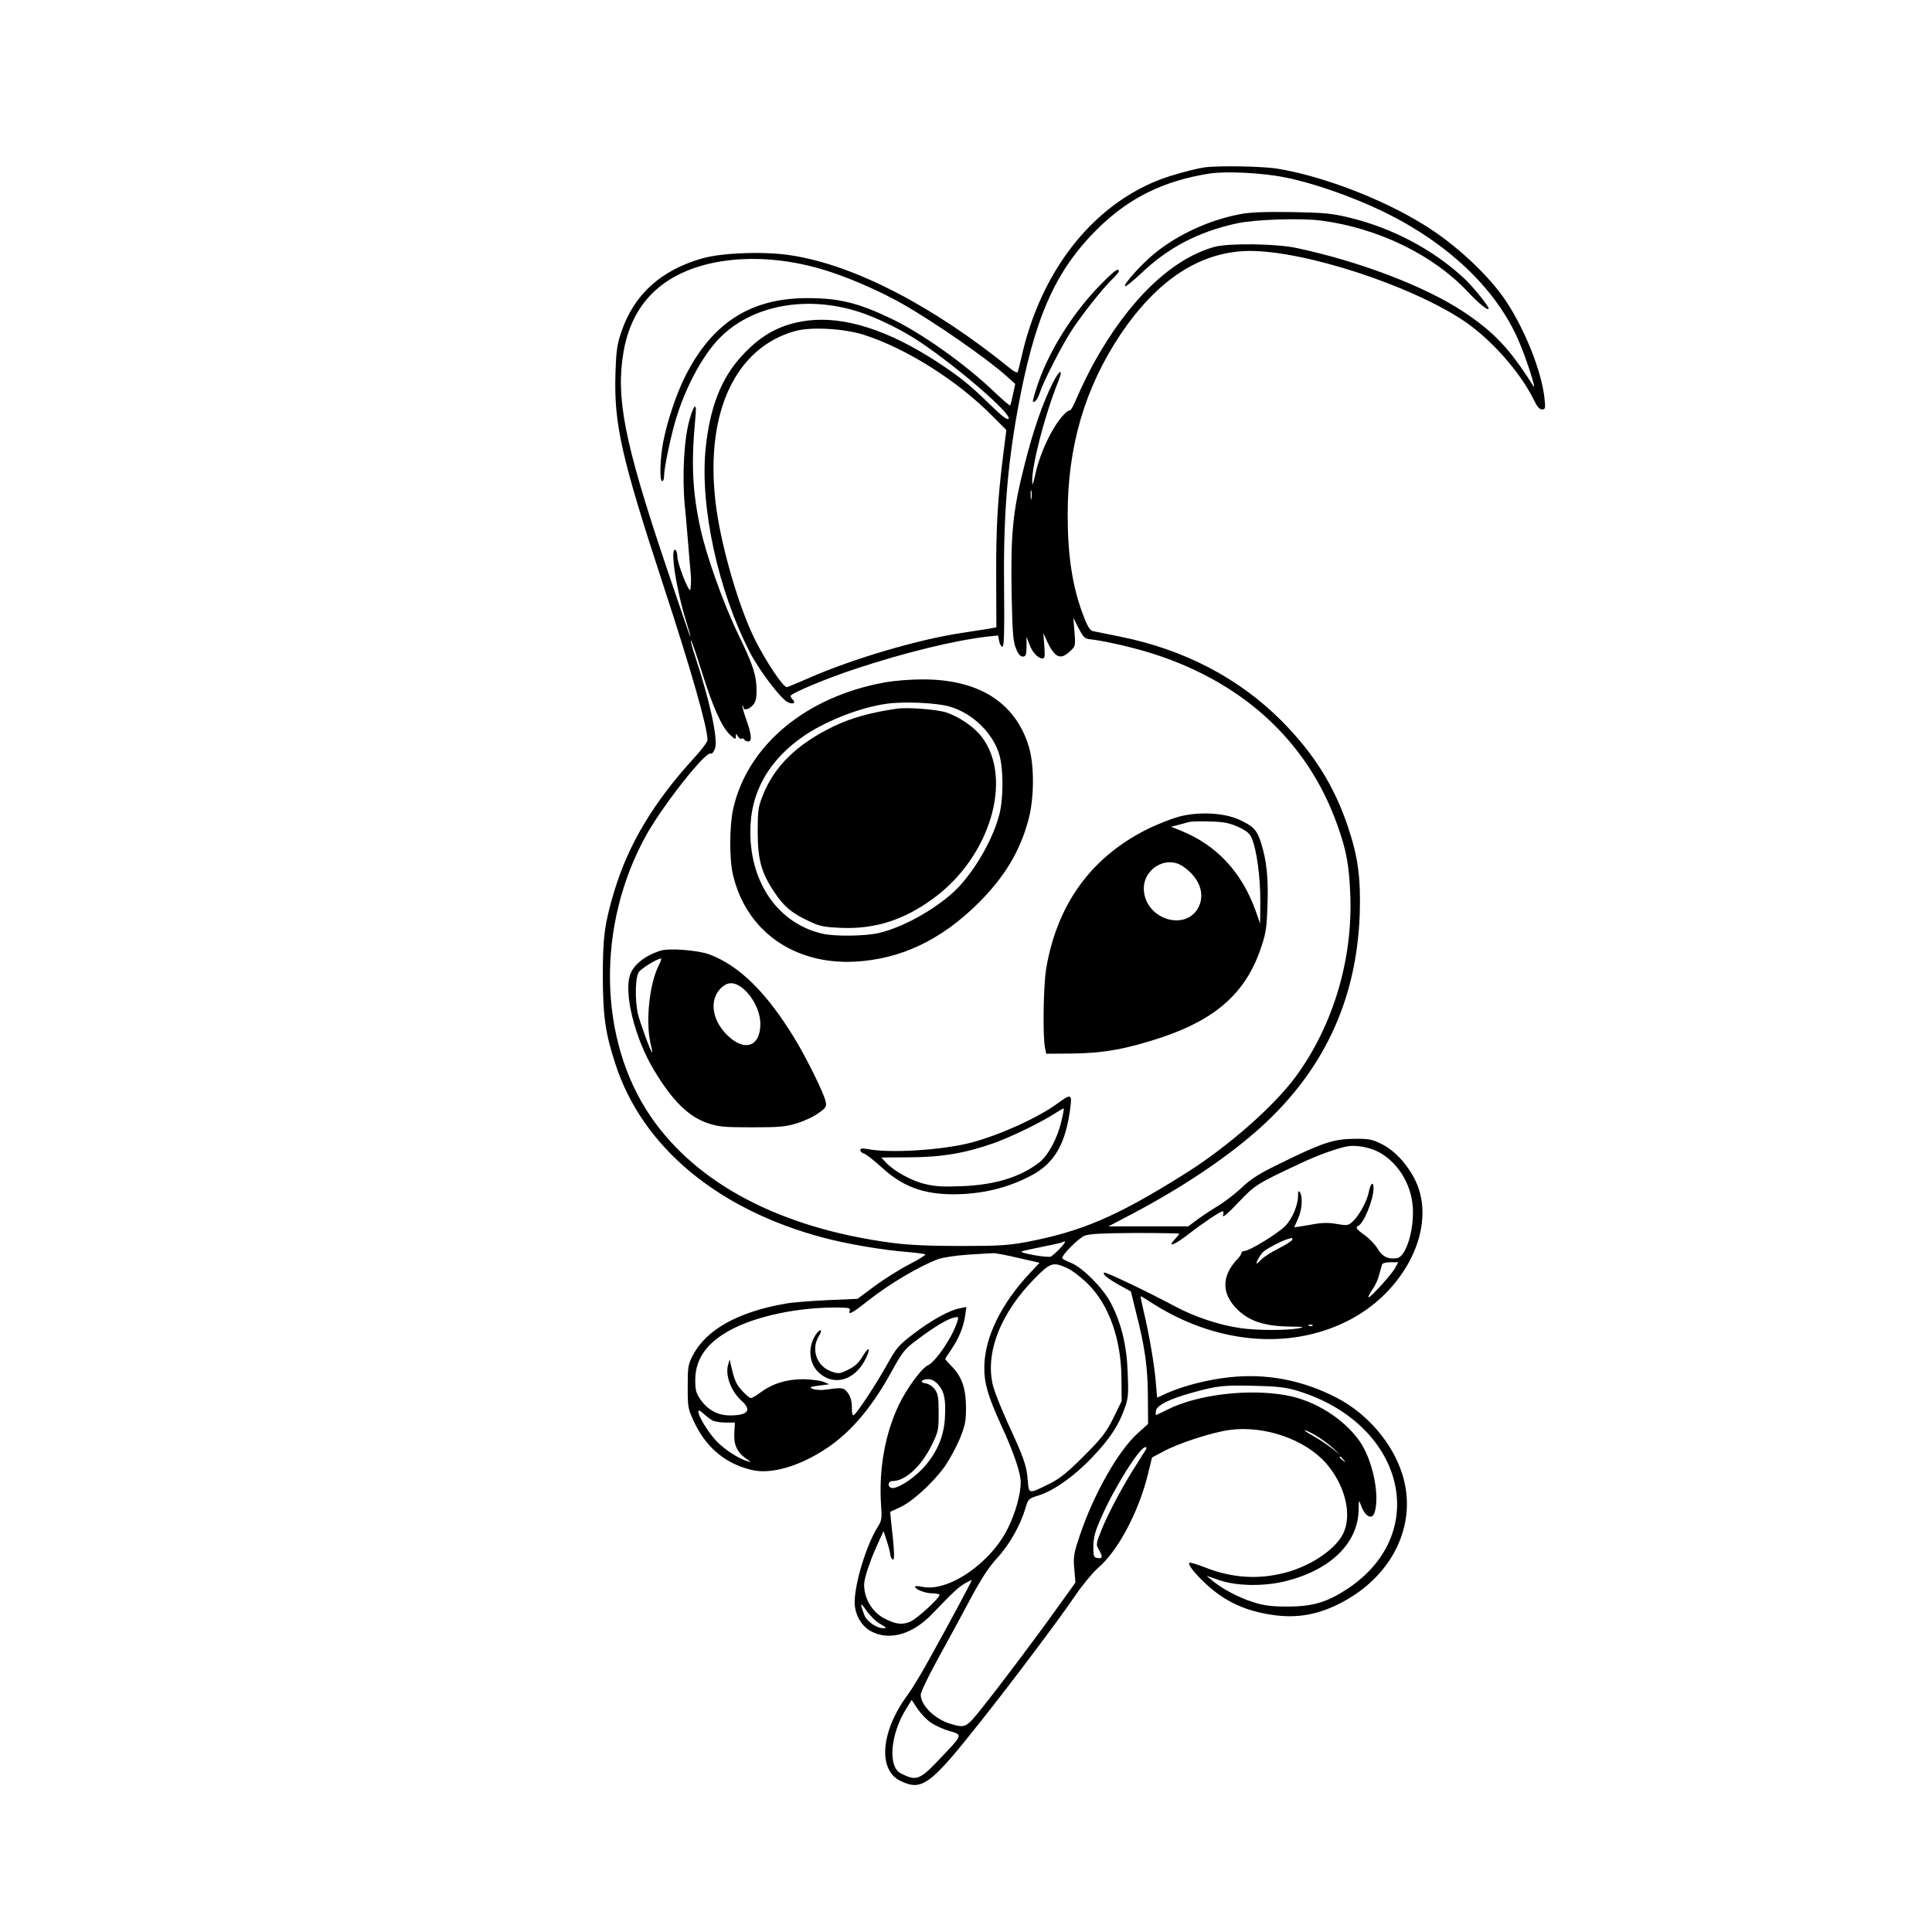
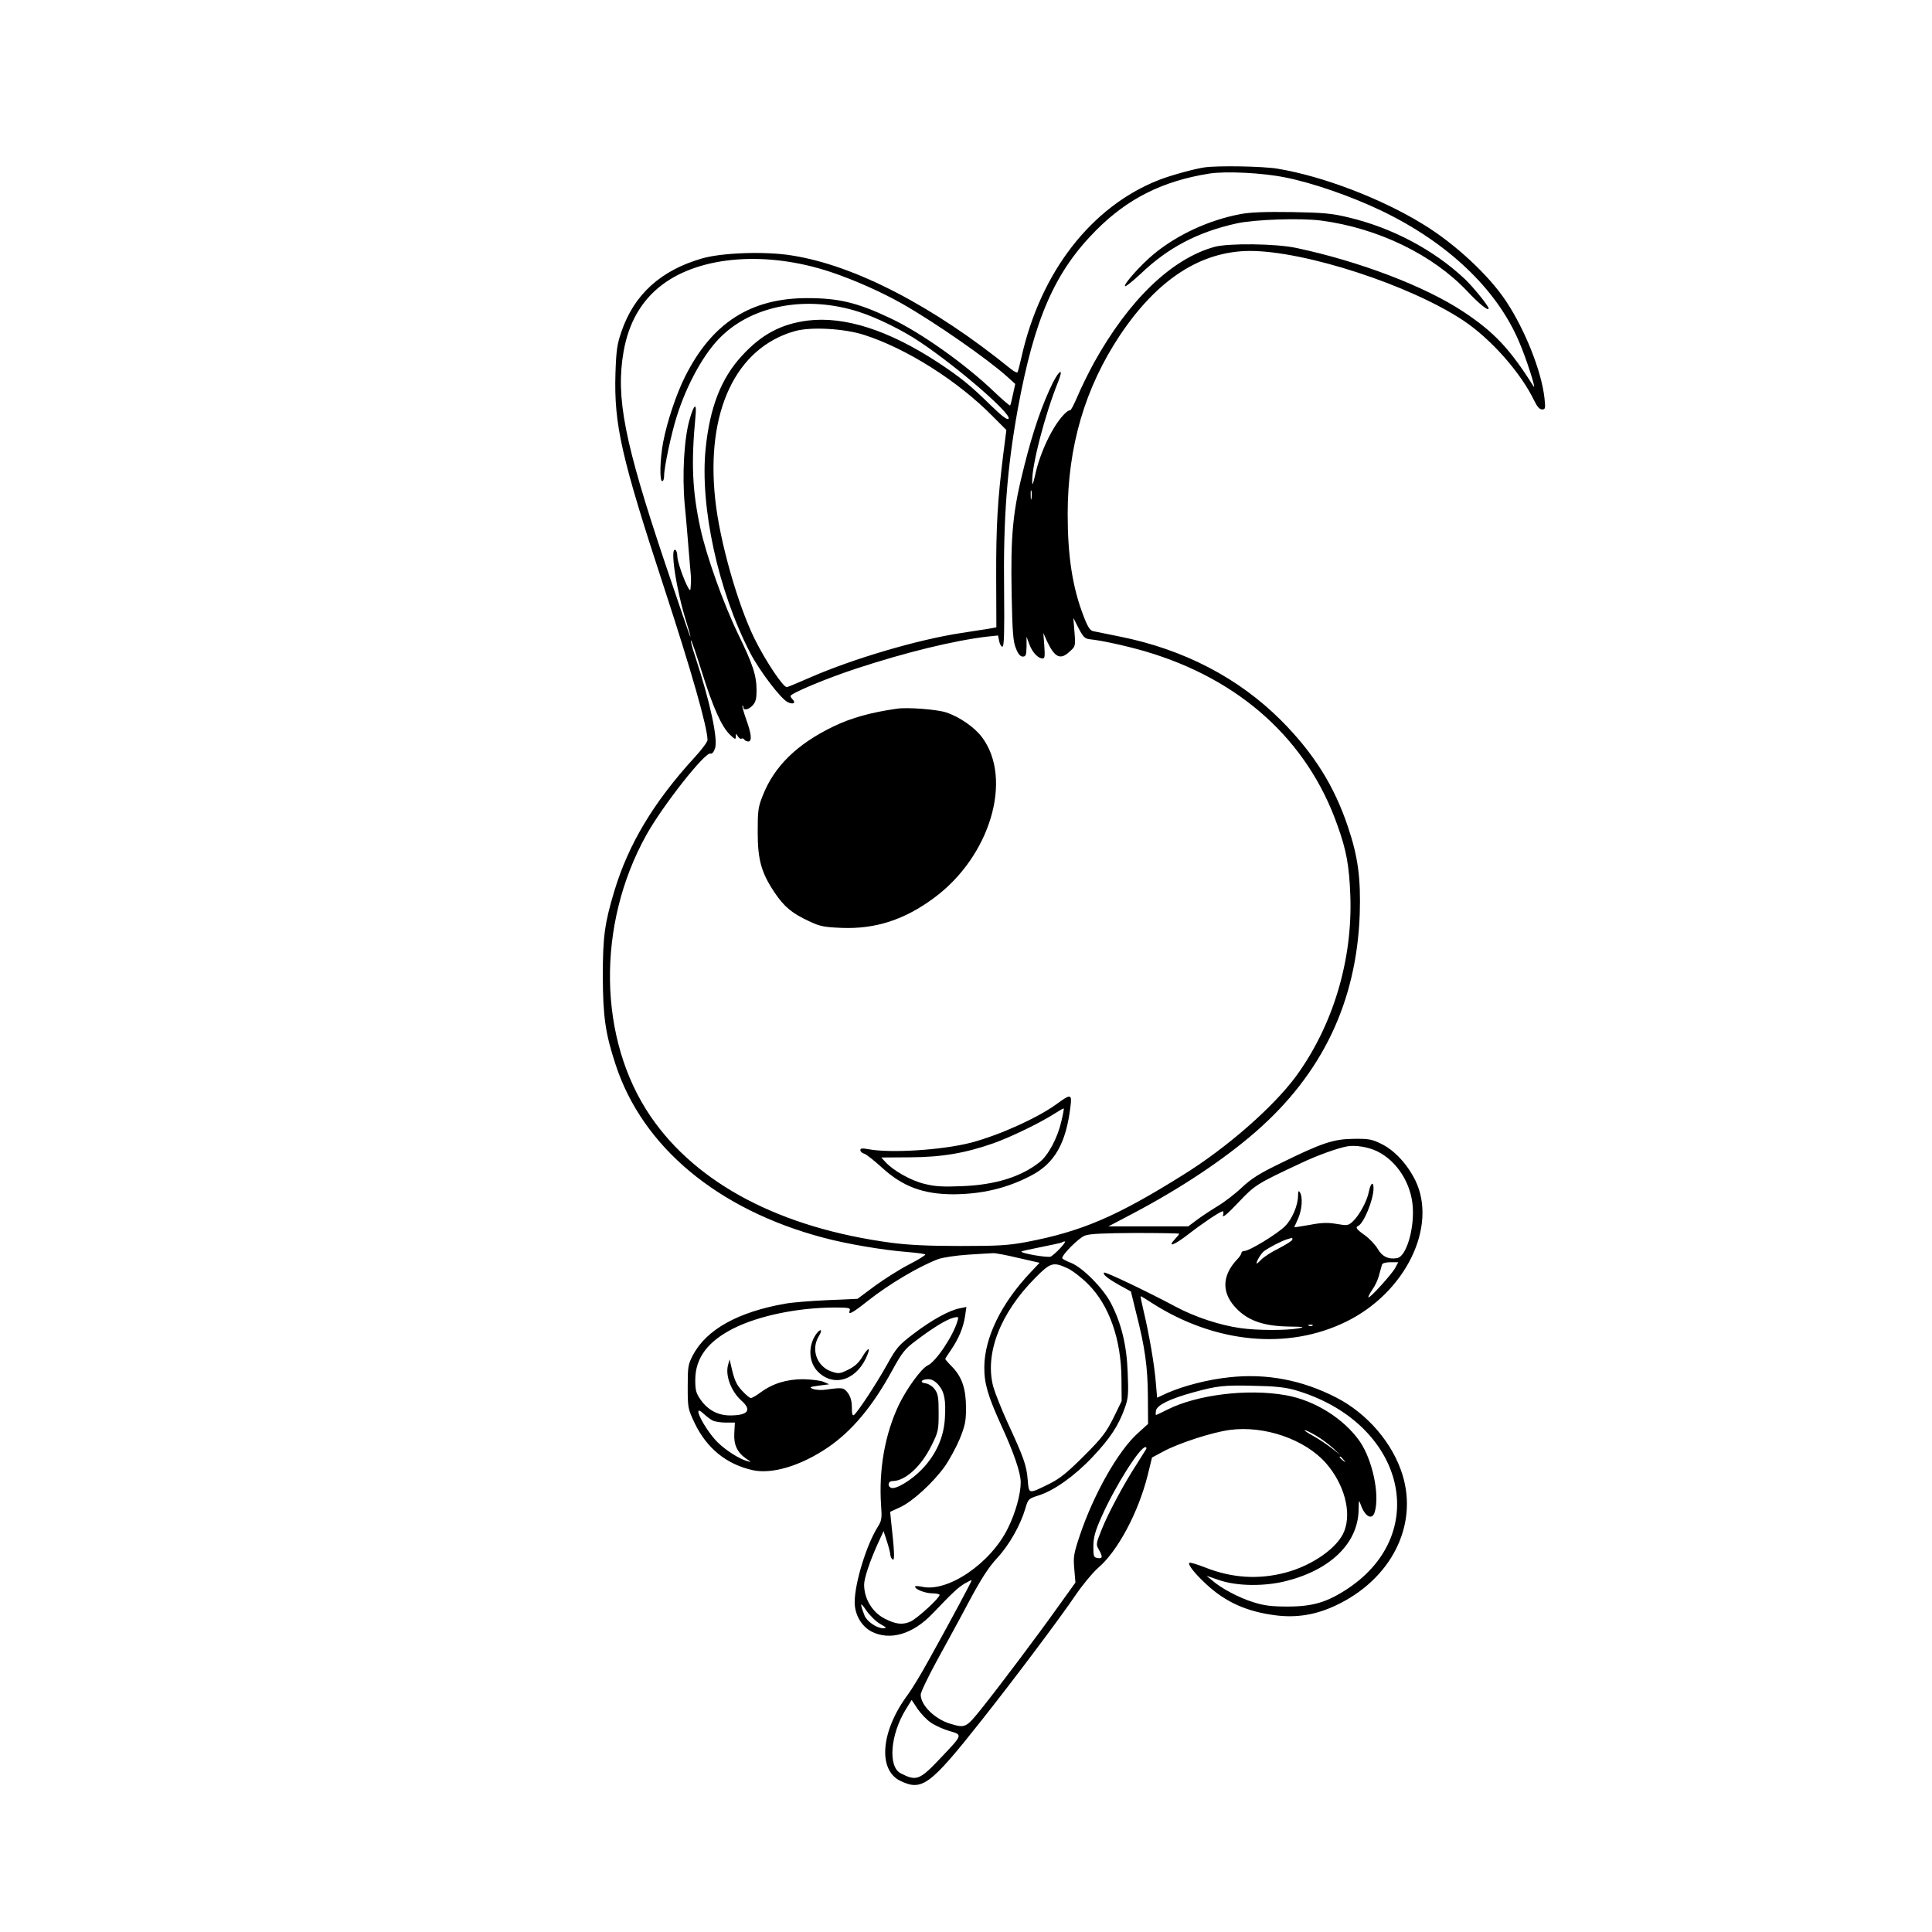
<svg xmlns="http://www.w3.org/2000/svg" version="1.0" width="1024pt" height="1024pt" viewBox="0 0 1024 1024" preserveAspectRatio="xMidYMid meet">
  <g transform="translate(0,1024) scale(0.1,-0.1)" fill="#000000" stroke="none">
    <path d="M6385 9353 c-55 -8 -179 -42 -243 -67 -358 -141 -627 -488 -728 -939 -9 -40 -18 -75 -21 -80 -2 -4 -19 4 -36 18 -410 333 -827 549 -1160 601 -140 23 -371 15 -477 -16 -218 -63 -359 -191 -426 -387 -23 -66 -28 -99 -32 -223 -8 -271 31 -443 258 -1135 144 -440 229 -737 230 -807 0 -10 -32 -53 -71 -95 -214 -234 -348 -457 -423 -706 -51 -170 -61 -240 -61 -452 1 -211 13 -301 67 -465 142 -438 541 -771 1102 -920 128 -34 318 -66 447 -76 49 -4 91 -10 93 -13 3 -3 -37 -28 -88 -54 -50 -26 -132 -78 -181 -114 l-90 -67 -160 -7 c-88 -4 -189 -12 -225 -19 -249 -44 -416 -137 -487 -272 -26 -49 -28 -61 -28 -168 0 -112 1 -117 37 -193 64 -133 168 -218 307 -249 103 -23 256 23 400 121 126 86 236 217 339 406 54 98 68 116 129 161 87 66 160 111 197 120 26 6 28 5 21 -17 -23 -80 -115 -217 -158 -236 -33 -15 -110 -121 -152 -207 -75 -157 -108 -345 -95 -536 5 -66 3 -79 -16 -110 -61 -95 -124 -301 -124 -402 0 -66 36 -128 90 -156 98 -49 218 -14 323 96 110 115 134 137 170 159 21 12 37 20 37 17 0 -6 -120 -230 -227 -422 -40 -73 -91 -157 -112 -185 -142 -191 -160 -397 -39 -456 115 -55 157 -25 429 319 169 213 419 546 498 663 38 56 92 121 119 145 105 88 215 294 265 493 l23 94 60 32 c79 43 256 101 351 114 183 25 399 -49 511 -176 96 -110 137 -258 97 -360 -33 -87 -168 -182 -311 -220 -144 -38 -284 -29 -426 27 -43 17 -81 28 -84 25 -10 -9 31 -60 91 -115 103 -95 216 -145 370 -164 108 -13 209 3 313 52 294 137 440 423 355 695 -52 167 -186 323 -349 407 -182 94 -372 130 -570 108 -112 -12 -237 -44 -327 -83 l-54 -25 -7 82 c-7 90 -36 259 -65 379 -10 42 -17 77 -15 77 2 0 29 -16 61 -37 333 -213 719 -250 1028 -98 315 154 486 505 366 750 -43 86 -110 158 -179 192 -50 25 -68 28 -147 27 -106 -1 -168 -21 -389 -130 -110 -53 -154 -81 -205 -129 -36 -34 -95 -79 -131 -100 -36 -22 -84 -54 -108 -72 l-44 -33 -211 0 -212 0 133 70 c248 131 476 282 646 430 354 308 536 689 553 1155 6 189 -9 304 -62 461 -73 219 -182 392 -354 565 -226 226 -516 377 -855 445 -66 13 -131 27 -143 29 -16 4 -29 24 -51 83 -58 151 -83 316 -83 537 0 359 92 671 279 951 198 295 428 443 687 444 292 0 846 -180 1130 -368 146 -97 304 -275 376 -424 16 -33 29 -48 42 -48 18 0 19 5 13 61 -16 143 -103 361 -203 512 -91 138 -271 305 -438 407 -225 139 -537 257 -774 296 -79 13 -313 17 -386 7z m425 -53 c147 -29 351 -100 510 -176 351 -168 611 -414 730 -692 40 -91 97 -271 77 -238 -125 198 -208 286 -371 394 -204 135 -551 267 -886 338 -108 23 -361 26 -435 5 -227 -64 -453 -282 -638 -616 -30 -55 -69 -135 -87 -178 -18 -42 -35 -75 -39 -72 -5 2 -19 -8 -33 -23 -61 -64 -127 -204 -152 -322 -11 -49 -15 -57 -15 -31 -2 86 67 353 138 529 28 70 9 66 -28 -5 -56 -114 -104 -251 -151 -438 -62 -243 -74 -365 -68 -687 4 -202 8 -250 23 -285 11 -29 23 -43 36 -43 16 0 19 8 20 53 l0 52 15 -40 c15 -42 46 -75 70 -75 12 0 13 13 9 68 l-5 67 20 -45 c41 -86 71 -100 121 -52 29 26 30 28 24 102 l-6 75 28 -55 c24 -46 33 -55 58 -58 62 -6 194 -35 294 -64 504 -148 861 -471 1020 -923 48 -133 62 -214 68 -370 13 -343 -92 -692 -289 -961 -120 -162 -365 -377 -597 -521 -353 -221 -538 -300 -831 -356 -98 -18 -149 -21 -350 -21 -164 0 -275 5 -365 17 -586 78 -1031 311 -1276 669 -279 408 -289 1015 -23 1493 88 157 312 442 340 431 8 -3 17 8 24 28 16 50 -26 245 -106 489 -15 43 -24 80 -22 83 3 2 28 -72 57 -164 60 -192 106 -294 150 -336 27 -26 31 -27 31 -10 1 18 1 18 11 1 6 -9 14 -15 19 -12 5 3 11 1 15 -5 3 -5 13 -10 21 -10 21 0 17 40 -11 117 -13 37 -22 69 -20 72 3 2 5 -1 5 -7 0 -19 28 -14 50 10 15 17 20 35 20 77 0 81 -19 139 -98 301 -78 161 -169 417 -200 561 -43 198 -49 347 -26 589 8 77 -6 73 -30 -10 -30 -100 -41 -295 -27 -453 8 -78 17 -191 22 -252 5 -60 10 -119 11 -130 1 -11 1 -33 -1 -50 -1 -27 -3 -28 -13 -11 -23 40 -58 141 -58 167 0 15 -4 31 -10 34 -31 19 5 -216 59 -385 11 -36 21 -69 20 -75 0 -5 -60 170 -134 390 -216 643 -262 878 -220 1121 27 154 95 272 205 355 204 154 556 180 894 67 123 -41 269 -106 380 -169 175 -100 448 -290 554 -385 l43 -39 -12 -55 c-6 -30 -13 -57 -15 -59 -2 -2 -39 29 -82 70 -156 150 -392 317 -554 393 -173 82 -272 106 -439 106 -301 0 -505 -131 -648 -416 -47 -94 -95 -238 -116 -347 -17 -90 -20 -207 -5 -207 6 0 10 13 10 29 0 44 38 223 67 314 54 173 149 343 240 428 172 164 453 213 723 127 95 -30 236 -99 327 -161 199 -133 484 -380 469 -406 -6 -9 -33 11 -95 71 -108 106 -161 149 -281 228 -260 170 -493 245 -689 221 -141 -18 -246 -74 -349 -187 -110 -119 -170 -274 -192 -492 -31 -305 66 -754 236 -1082 49 -95 164 -246 200 -262 27 -13 44 -4 26 14 -7 7 -12 15 -12 19 0 14 194 95 350 146 262 86 516 148 693 169 l57 6 6 -31 c4 -18 12 -30 18 -28 8 3 10 85 8 288 -5 390 15 654 73 974 88 479 196 725 415 945 167 168 353 261 599 300 87 14 284 4 401 -20z m-2230 -835 c225 -72 499 -245 684 -434 l70 -70 -17 -133 c-29 -234 -38 -377 -37 -648 l1 -265 -38 -7 c-21 -3 -87 -14 -148 -23 -230 -35 -569 -135 -797 -234 -62 -27 -119 -51 -127 -53 -18 -4 -112 136 -172 257 -90 184 -185 519 -208 737 -51 467 109 805 422 893 84 24 261 14 367 -20z m887 -867 c-2 -13 -4 -5 -4 17 -1 22 1 32 4 23 2 -10 2 -28 0 -40z m1832 -3460 c105 -51 181 -170 189 -296 8 -119 -35 -261 -82 -270 -45 -9 -81 8 -104 49 -13 22 -43 54 -68 72 -43 30 -52 42 -36 49 30 13 82 139 82 200 0 40 -16 27 -25 -19 -9 -48 -50 -124 -84 -156 -25 -23 -29 -24 -87 -14 -46 8 -79 7 -142 -5 -45 -8 -82 -14 -82 -12 0 1 9 21 20 45 21 47 26 114 10 139 -7 11 -10 8 -10 -16 0 -52 -31 -125 -69 -163 -41 -41 -189 -131 -214 -131 -10 0 -17 -5 -17 -10 0 -6 -9 -21 -21 -33 -86 -90 -86 -185 1 -269 63 -61 144 -87 274 -89 78 -1 85 -3 46 -10 -66 -11 -217 -11 -307 2 -107 15 -241 59 -343 114 -150 80 -372 186 -378 180 -9 -9 18 -31 82 -67 l60 -33 27 -110 c48 -187 62 -290 63 -446 l1 -146 -54 -49 c-104 -93 -234 -323 -307 -540 -33 -98 -36 -116 -30 -180 l6 -72 -92 -128 c-109 -153 -308 -418 -409 -544 -79 -98 -83 -100 -163 -76 -82 25 -156 98 -156 154 0 13 38 92 83 175 46 84 124 226 172 317 66 123 104 182 150 232 64 69 123 173 150 264 14 49 17 51 70 68 81 25 192 104 286 204 92 97 138 167 170 258 19 52 21 75 16 189 -5 146 -34 263 -90 370 -41 78 -147 185 -209 211 -27 10 -48 22 -48 26 0 19 89 108 120 119 25 10 103 13 267 14 128 0 233 -2 233 -4 0 -3 -10 -15 -22 -28 -44 -47 -6 -34 69 24 80 62 171 123 184 123 4 0 5 -10 1 -22 -3 -15 26 10 80 67 90 95 98 100 333 210 86 41 192 79 245 89 43 8 112 -3 159 -26z m-449 -468 c0 -5 -32 -26 -71 -46 -39 -19 -82 -47 -95 -61 -13 -14 -24 -23 -24 -19 0 13 23 51 39 64 23 18 92 54 121 63 14 4 26 8 28 8 1 1 2 -3 2 -9z m-1231 -46 c-18 -20 -41 -39 -49 -44 -15 -8 -165 18 -156 27 2 2 50 13 107 24 56 11 105 22 108 24 2 3 9 5 15 5 5 0 -6 -16 -25 -36z m-223 -51 l114 -26 -48 -51 c-155 -164 -243 -344 -245 -500 -1 -88 19 -155 90 -311 68 -148 103 -252 103 -302 0 -62 -28 -163 -68 -243 -91 -186 -319 -341 -455 -310 -20 4 -37 5 -37 1 0 -15 52 -35 91 -36 21 0 39 -4 39 -8 0 -17 -116 -123 -153 -141 -42 -19 -78 -16 -138 15 -65 33 -109 105 -109 180 0 34 31 126 71 214 l32 70 18 -55 c10 -30 18 -63 18 -72 1 -9 6 -20 13 -24 11 -7 8 51 -9 202 l-5 51 54 25 c65 30 173 129 235 215 24 34 60 100 79 145 29 71 34 95 34 164 0 101 -20 163 -71 217 -22 22 -39 42 -39 44 0 3 14 24 31 49 41 60 65 119 74 178 l7 49 -34 -7 c-55 -10 -148 -61 -243 -133 -84 -64 -93 -75 -146 -170 -56 -100 -150 -243 -172 -262 -9 -7 -12 4 -12 39 0 34 -7 57 -21 77 -22 29 -29 30 -114 18 -25 -4 -56 -2 -70 3 -23 9 -20 11 30 18 l55 7 -30 13 c-16 7 -65 13 -107 14 -88 0 -161 -22 -227 -70 -22 -17 -46 -30 -51 -30 -6 0 -27 17 -46 38 -32 34 -42 57 -60 137 l-7 30 -8 -29 c-16 -56 16 -140 70 -189 58 -51 36 -79 -60 -79 -63 0 -116 28 -154 81 -26 37 -30 51 -30 109 1 115 66 202 202 271 136 68 341 110 535 111 74 0 86 -2 82 -15 -11 -28 12 -16 94 49 115 91 276 186 376 223 23 8 93 19 156 23 63 4 123 8 134 8 10 1 70 -10 132 -25z m1999 -53 c-17 -32 -135 -163 -142 -156 -2 2 7 21 21 41 15 21 31 56 36 79 6 22 13 47 15 54 3 7 21 12 45 12 l41 0 -16 -30z m-1737 -2 c26 -12 74 -49 108 -83 113 -112 177 -294 178 -506 l1 -115 -44 -90 c-38 -76 -60 -105 -155 -200 -87 -87 -126 -119 -181 -147 -116 -57 -111 -58 -118 20 -6 76 -21 118 -107 304 -32 70 -66 156 -76 191 -45 174 37 387 222 574 82 83 96 87 172 52z m1299 -304 c-3 -3 -12 -4 -19 -1 -8 3 -5 6 6 6 11 1 17 -2 13 -5z m-1983 -314 c32 -38 40 -80 34 -179 -6 -99 -46 -189 -120 -267 -55 -58 -139 -109 -164 -100 -22 8 -17 36 6 36 68 0 153 78 208 190 35 71 37 80 37 172 0 82 -3 101 -21 125 -12 16 -33 29 -48 31 -34 4 -23 22 14 22 19 0 36 -10 54 -30z m1891 -28 c573 -167 728 -751 280 -1051 -110 -73 -186 -96 -320 -96 -86 0 -126 5 -182 23 -75 23 -172 74 -220 117 l-28 23 70 -24 c93 -31 236 -33 351 -4 238 60 382 202 385 378 1 53 1 55 11 27 23 -65 62 -85 75 -37 26 93 -13 274 -79 371 -84 121 -239 219 -393 246 -202 36 -470 3 -627 -76 -32 -16 -59 -29 -61 -29 -2 0 -2 11 0 24 6 29 76 63 197 96 127 35 163 39 321 35 113 -2 167 -8 220 -23z m-3088 -161 c12 -6 43 -11 70 -11 l48 0 -3 -55 c-4 -62 15 -103 64 -137 28 -19 28 -19 4 -12 -43 12 -113 57 -157 100 -70 71 -142 214 -75 152 15 -14 37 -31 49 -37z m3198 -80 c28 -16 68 -46 90 -66 l40 -37 -46 36 c-26 20 -71 50 -100 66 -30 16 -49 30 -44 30 6 0 33 -13 60 -29z m-901 -73 c-4 -7 -26 -42 -49 -78 -66 -101 -152 -261 -186 -347 -30 -75 -31 -79 -15 -106 22 -39 20 -49 -6 -45 -21 3 -23 8 -23 63 1 48 9 79 44 157 71 160 202 368 232 368 6 0 7 -6 3 -12z m1047 -55 c13 -16 12 -17 -3 -4 -17 13 -22 21 -14 21 2 0 10 -8 17 -17z m-2456 -870 c34 -19 37 -23 16 -23 -34 0 -87 36 -99 68 -26 67 -23 75 9 27 19 -27 52 -60 74 -72z m270 -524 c22 -15 66 -35 98 -44 70 -20 70 -19 -45 -140 -114 -121 -130 -127 -214 -84 -69 35 -55 206 27 339 l31 50 31 -47 c18 -26 50 -60 72 -74z" />
    <path d="M6574 9105 c-166 -31 -334 -109 -458 -211 -69 -57 -162 -161 -153 -171 4 -3 41 27 83 66 145 139 304 222 509 267 95 21 338 29 447 15 303 -40 594 -182 777 -377 59 -63 111 -105 111 -89 0 13 -81 113 -126 156 -164 154 -384 271 -614 326 -90 22 -134 26 -305 29 -140 2 -221 -1 -271 -11z" />
-     <path d="M5832 8730 c-142 -144 -268 -343 -329 -519 -18 -52 -31 -97 -28 -99 9 -9 24 11 36 46 18 57 115 247 166 326 54 84 167 227 217 275 20 19 36 39 36 43 0 21 -26 2 -98 -72z" />
-     <path d="M4695 6624 c-421 -74 -733 -333 -809 -671 -20 -90 -21 -267 -1 -350 70 -297 322 -476 645 -460 245 13 459 115 656 311 140 140 220 274 265 441 31 115 32 293 1 391 -72 233 -268 355 -567 353 -60 0 -146 -7 -190 -15z m338 -129 c121 -35 228 -138 263 -253 23 -76 23 -235 0 -322 -40 -150 -154 -336 -262 -426 -114 -95 -259 -171 -375 -199 -73 -17 -233 -19 -299 -4 -232 53 -383 265 -383 539 -1 211 99 386 292 515 120 79 294 146 431 165 93 13 265 5 333 -15z" />
    <path d="M4755 6484 c-139 -20 -241 -48 -337 -94 -193 -93 -314 -211 -375 -366 -25 -62 -27 -81 -27 -194 0 -147 19 -215 89 -320 52 -77 92 -110 182 -152 58 -28 80 -32 174 -36 179 -7 334 43 491 160 295 218 418 627 254 849 -39 53 -119 109 -191 133 -49 16 -202 28 -260 20z" />
-     <path d="M6247 5911 c-37 -10 -105 -37 -152 -59 -305 -147 -491 -398 -550 -746 -15 -90 -19 -361 -6 -421 l6 -30 140 1 c164 2 286 24 470 85 290 97 447 237 527 471 28 82 32 109 36 234 5 145 -5 235 -35 329 -20 65 -41 87 -116 121 -82 37 -217 43 -320 15z m316 -54 c45 -21 61 -34 72 -61 26 -61 45 -205 45 -330 l-1 -121 -23 65 c-73 206 -206 349 -394 426 l-55 22 39 10 c21 6 48 13 59 16 11 2 61 4 110 2 72 -2 102 -8 148 -29z m-293 -209 c85 -58 118 -142 84 -213 -63 -133 -278 -72 -291 83 -10 113 116 192 207 130z" />
-     <path d="M3500 5201 c-81 -26 -140 -73 -159 -124 -37 -96 23 -340 126 -510 96 -160 181 -244 281 -279 60 -20 85 -23 237 -23 148 0 179 3 241 22 38 12 90 36 113 54 39 27 43 34 37 61 -8 42 -103 234 -165 335 -147 241 -291 384 -450 444 -61 23 -216 35 -261 20z m-9 -79 c-49 -97 -70 -296 -43 -412 6 -24 10 -46 8 -47 -5 -5 -65 160 -76 207 -15 72 -13 192 6 218 14 20 96 70 117 72 4 0 -1 -17 -12 -38z m432 -110 c60 -40 107 -127 107 -199 0 -124 -88 -150 -181 -54 -77 80 -89 182 -29 243 33 32 64 35 103 10z" />
    <path d="M5600 4388 c-104 -75 -302 -164 -452 -204 -154 -40 -429 -57 -545 -35 -33 6 -43 5 -43 -5 0 -7 9 -16 21 -19 12 -4 53 -37 93 -73 110 -101 220 -142 380 -142 150 1 283 32 409 98 127 65 188 173 211 370 8 64 1 65 -74 10z m25 -93 c-20 -87 -69 -178 -114 -214 -100 -79 -235 -121 -413 -128 -100 -4 -141 -2 -197 12 -72 17 -166 70 -208 116 l-22 24 152 1 c171 1 293 22 444 75 92 33 247 108 323 157 25 16 46 28 48 27 2 -1 -4 -33 -13 -70z" />
    <path d="M4325 3168 c-44 -64 -39 -152 13 -201 87 -83 210 -38 261 96 16 41 -1 32 -30 -17 -18 -30 -41 -50 -74 -66 -45 -22 -51 -22 -89 -9 -77 27 -109 117 -66 187 22 36 10 44 -15 10z" />
  </g>
</svg>